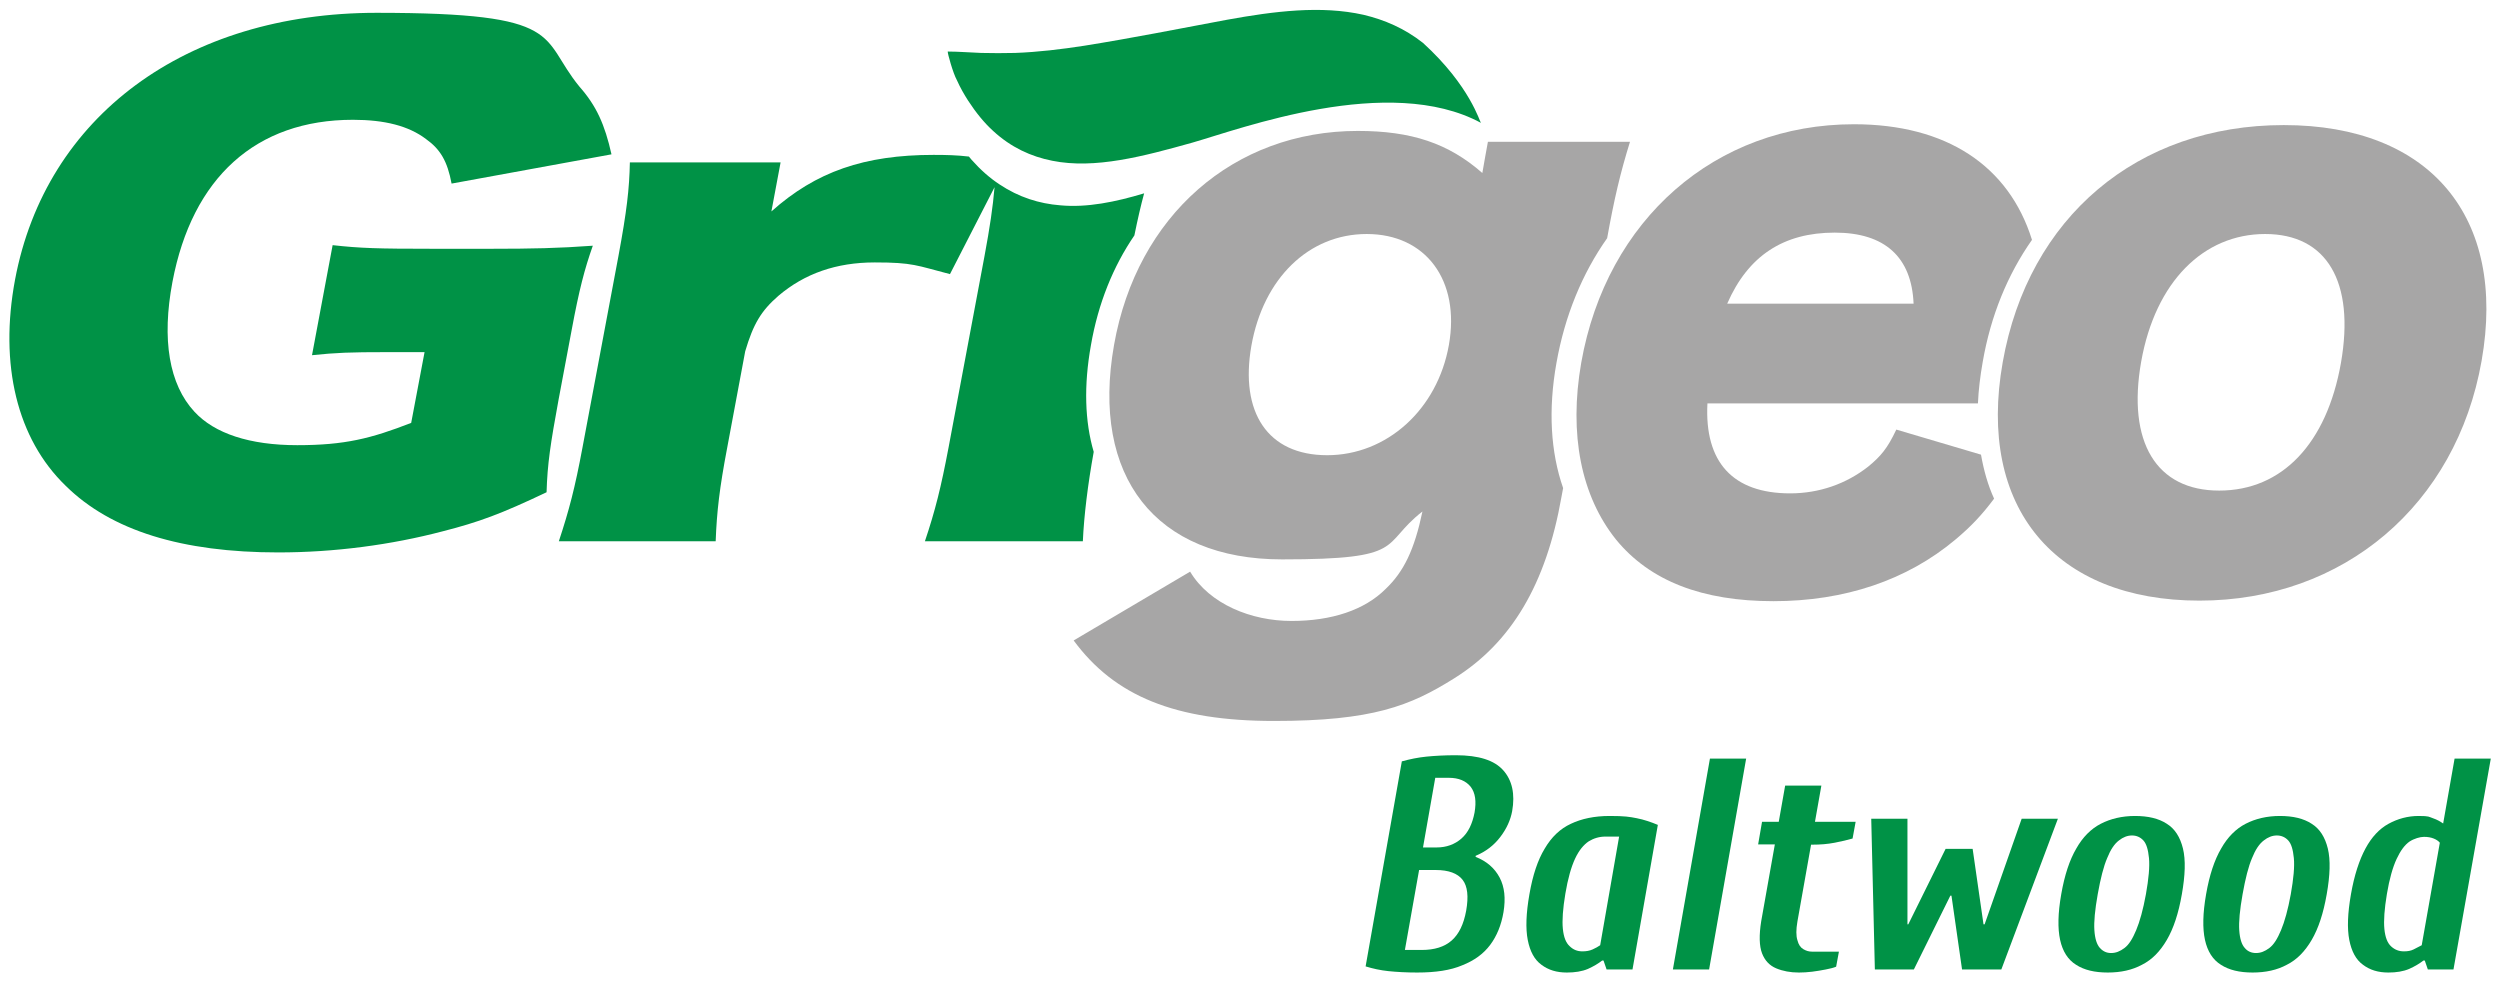
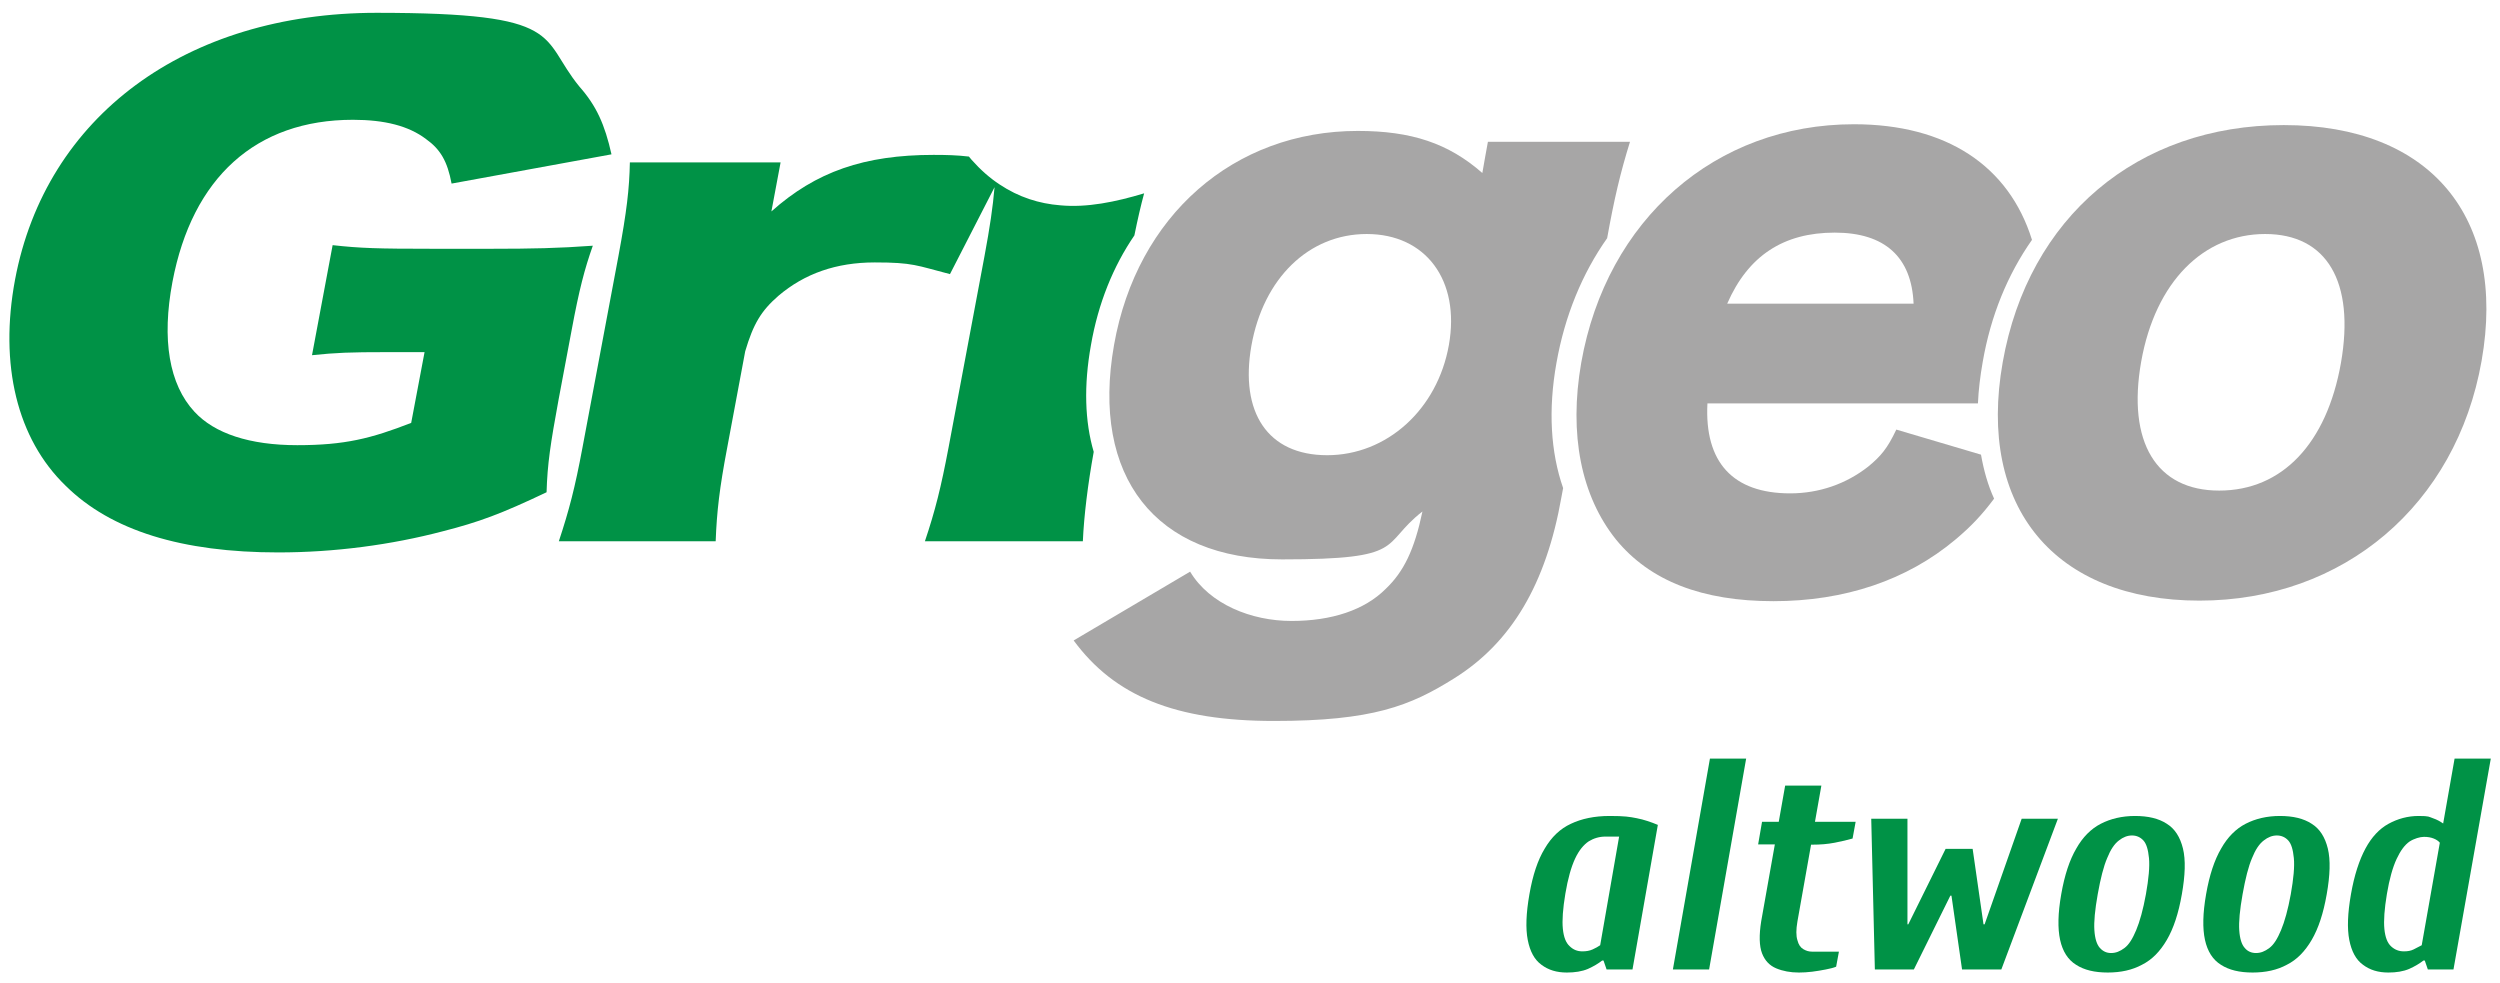
<svg xmlns="http://www.w3.org/2000/svg" id="Layer_1" data-name="Layer 1" version="1.1" viewBox="0 0 897.4 352.7">
  <defs>
    <style>
      .cls-1 {
        fill: #a7a6a6;
      }

      .cls-1, .cls-2 {
        stroke-width: 0px;
      }

      .cls-2 {
        fill: #009246;
      }
    </style>
  </defs>
  <g>
    <g>
      <path class="cls-1" d="M520.1,123.8c-4.1,23.2-22.3,39.6-43.7,39.6s-31.4-15.4-27.2-39.3c4.3-24.2,20.6-40.1,41.4-40.1,21.2,0,33.6,16.6,29.5,39.8M558.7,130.3c3-17,9.3-32.2,18.2-44.8,2.6-14.4,4.7-23.3,8.2-34.6h-51l-1,5.5c-.5,2.9-.6,3.6-1,5.7-12.2-10.7-25.5-15.1-44.7-15.1-44.5,0-79.3,30.4-87.5,76.8-8.4,47.4,15,77,60.3,77s35-5.2,50.4-17.2c-2.9,13.8-6.7,21.6-13.2,27.8-7.6,7.6-19.4,11.5-33.8,11.5s-29.4-6-36.4-17.7l-41.8,24.7c14.7,20,36.5,28.9,71.9,28.9s48.9-5.4,64.7-15.3c20.5-12.8,33-33.8,38.5-65.1l.6-3.2c-4.5-12.9-5.4-28.1-2.4-44.9" />
      <path class="cls-1" d="M658.6,83.5c18,0,27.6,8.8,28.3,25.5h-66.9c7.5-17.2,20.2-25.5,38.6-25.5M711.1,163.2l-30.4-9c-3.2,6.8-5.6,9.6-10.1,13.3-7.9,6.2-17.6,9.6-28,9.6-20.6,0-30.8-11.2-29.7-32.3h97.1c.2-4.7.8-9.7,1.7-14.8,2.9-16.8,9-31.5,17.7-43.9-8.3-26.6-30.7-41.5-63.9-41.5-49.7,0-88.8,34.1-97.9,85.6-4.5,25.8,0,47.9,12.5,63.5,12.2,14.9,31,22.1,56.5,22.1s47.9-7.5,65.3-22.1c5.5-4.6,9.5-8.8,13.9-14.7-2.2-4.8-3.7-10.1-4.7-15.8" />
      <path class="cls-1" d="M768.6,129.8c-5.1,28.9,5.4,46.3,28,46.3s38.6-16.9,43.7-45.8c5.1-29.2-5.1-46.3-27.2-46.3s-39.4,17.1-44.5,45.8M718.9,130c9.2-52,48.3-85.1,100.9-85.1s80.1,33.1,71,84.6c-9.1,51.8-49.6,86.1-101.3,86.1s-79.9-33.3-70.6-85.6" />
    </g>
    <g>
      <path class="cls-2" d="M139.2,126.4c-13.9,0-18.5.2-27.2,1.1l7.4-39.5c9.8,1.1,16.3,1.3,35.4,1.3h21.9c13.9,0,24-.2,36.1-1.1-3,8.5-4.9,15.8-7.6,30.3l-4.7,25c-2.9,15.8-4,23-4.3,33.2-16.4,7.8-24.3,10.7-37.2,14-18.6,4.9-39,7.6-59.1,7.6-34.5,0-60-7.8-76.3-23.9C6.1,157.5-.3,130.9,5.4,100.4,16.4,41.8,66.7,4.6,135.2,4.6s58.2,8.7,72.8,26.5c6.1,6.9,9.1,13.6,11.5,24.3l-57.4,10.5c-1.5-8-4-12.3-9.2-16-6.2-4.7-14.8-6.9-26.2-6.9-34.8,0-57.7,20.7-64.8,58.2-3.9,20.7-1.2,36.8,7.9,46.6,7.2,7.8,19.8,12,36.9,12s26.5-2.4,40.9-8l4.8-25.4h-13.2Z" />
      <path class="cls-2" d="M407.2,84.5c1.2-5.9,2.3-10.7,3.5-15.1-10.3,3.1-20.5,5.2-30.1,4.3-7.6-.6-14.9-2.9-21.8-7.5-3.5-2.3-6.8-5.2-10-8.8l-1-1.2c-4.3-.5-8-.6-12.7-.6-24.8,0-42.2,6-58.2,20.3l3.3-17.6h-54.1c-.2,9.6-1.1,17.4-4.1,33.6l-12.9,68.7c-2.7,14.5-4.8,22.5-8.5,33.7h56.3c.4-10.7,1.4-19.2,4.1-33.4l6.5-34.8c2.9-9.8,5.7-14.5,11.9-19.9,9.4-8,20.8-12,34.6-12s15,1.1,27,4.2l16-31.2c-.6,7.1-1.7,14.5-3.6,24.7l-12.9,68.7c-2.7,14.3-4.8,22.7-8.5,33.7h56.7c.4-9.2,1.8-20.5,3.9-32.1-3.2-10.9-3.6-23.8-1-38.3,2.6-15,8-28.3,15.6-39.4" />
-       <path class="cls-2" d="M340.2,18.5c2,0,4,.1,6,.2s4,.2,6,.3c4,.1,8.1.1,12.2,0,8.2-.3,16.5-1.3,24.9-2.6,16.9-2.7,34-6.1,51.1-9.3,17.1-3.1,33.8-5.2,49-1.8,7.6,1.8,14.8,4.9,21.4,10.1,17,15.5,20.4,28.5,20.8,28.7-33-17.8-86.1,2.1-103.6,7.1-17.5,4.9-35,9.6-50.3,6.5-7.6-1.5-14.8-4.8-21.2-10.7-3.2-2.9-6.2-6.6-9-10.9-1.4-2.2-2.8-4.6-4-7.3-1.4-2.5-3.4-9.7-3.3-10.3" />
    </g>
  </g>
  <g>
-     <path class="cls-2" d="M508.8,349.1c-4,0-7.5-.2-10.4-.5s-5.6-.9-8.2-1.7l13-73.6c2.9-.8,5.8-1.4,8.8-1.7s6.5-.5,10.6-.5c8.2,0,13.8,1.8,17,5.4,3.2,3.6,4.3,8.5,3.2,14.7-.6,3.2-2,6.3-4.3,9.3s-5.2,5.2-8.8,6.7v.4c3.9,1.5,6.8,4,8.6,7.4s2.2,7.5,1.4,12.4c-.8,4.7-2.4,8.6-4.8,11.8-2.4,3.2-5.7,5.6-10,7.3-4.2,1.8-9.6,2.6-16.1,2.6ZM504.3,341h6c4.6,0,8.2-1.1,10.8-3.4s4.3-5.8,5.2-10.7c.9-5.1.5-8.8-1.3-11.1s-5-3.5-9.6-3.5h-6l-5.1,28.7ZM510.8,304.2h4.9c3.5,0,6.5-1.1,8.9-3.2,2.4-2.1,3.9-5.2,4.7-9.3.7-4,.3-7.1-1.4-9.3-1.7-2.1-4.3-3.2-7.8-3.2h-4.9l-4.4,25Z" />
    <path class="cls-2" d="M562.4,349.1c-3.6,0-6.6-.9-9.1-2.8-2.5-1.8-4.1-4.8-4.9-8.9-.8-4.1-.6-9.6.6-16.4,1.2-6.9,3-12.3,5.5-16.4,2.4-4.1,5.5-7.1,9.4-8.9,3.8-1.8,8.4-2.8,13.9-2.8s7.1.3,9.7.8c2.6.5,5.2,1.4,7.6,2.4l-9.1,51.9h-9.3l-1.1-3.2h-.5c-1.4,1.1-3.1,2.1-5.1,3-2.1.9-4.7,1.3-7.6,1.3ZM568,341.5c1.4,0,2.6-.2,3.7-.7,1.1-.5,2-1,2.7-1.5l6.8-39h-4.9c-2.2,0-4.2.6-6,1.7-1.8,1.2-3.5,3.2-4.9,6.2s-2.6,7.2-3.5,12.6c-.9,5.4-1.2,9.6-.9,12.6s1.1,5,2.4,6.2c1.3,1.3,2.8,1.9,4.6,1.9Z" />
    <path class="cls-2" d="M600.5,348l13.3-75.7h13l-13.3,75.7h-13Z" />
    <path class="cls-2" d="M645.7,349.1c-3,0-5.7-.5-8.1-1.5-2.4-1-4.1-2.8-5.1-5.4-1-2.6-1.1-6.5-.3-11.5l4.9-27.6h-6l1.4-8.1h6l2.3-13h13l-2.3,13h14.6l-1.1,6c-1.7.5-3.9,1-6.4,1.5-2.6.5-5.2.7-8,.7h-.5l-4.9,27.6c-.5,2.9-.5,5.1,0,6.7.4,1.6,1.1,2.6,2.1,3.2,1,.6,2,.9,3.1.9h9.7l-1,5.4c-.9.4-2.2.7-3.7,1-1.6.3-3.2.6-4.9.8-1.7.2-3.2.3-4.7.3Z" />
    <path class="cls-2" d="M673,348l-1.3-54.1h13v37.9c0,0,.3,0,.3,0l13.4-27.1h9.7l3.9,27.1h.4l13.3-37.9h13l-20.3,54.1h-14.1l-3.8-26.5h-.4l-13.1,26.5h-14Z" />
    <path class="cls-2" d="M756.6,349.1c-4.7,0-8.5-.9-11.4-2.8-2.9-1.8-4.8-4.8-5.7-8.9-.9-4.1-.8-9.6.4-16.4,1.2-6.9,3-12.3,5.4-16.4,2.3-4.1,5.3-7.1,8.8-8.9,3.5-1.8,7.6-2.8,12.3-2.8s8.5.9,11.4,2.8c2.9,1.8,4.8,4.8,5.8,8.9,1,4.1.8,9.6-.4,16.4-1.2,6.9-3,12.3-5.4,16.4s-5.3,7.1-8.9,8.9c-3.5,1.9-7.6,2.8-12.3,2.8ZM757.8,342.1c1.7,0,3.2-.6,4.8-1.8s2.9-3.3,4.2-6.4c1.3-3.1,2.5-7.4,3.5-12.9,1-5.6,1.4-10,1.1-13-.3-3-.9-5.1-2-6.3s-2.5-1.8-4.1-1.8-3.2.6-4.7,1.8c-1.6,1.2-3,3.3-4.2,6.3-1.3,3-2.4,7.4-3.4,13s-1.4,9.9-1.2,12.9c.2,3.1.9,5.2,2,6.4,1.1,1.2,2.4,1.8,4,1.8Z" />
    <path class="cls-2" d="M808.6,349.1c-4.7,0-8.5-.9-11.4-2.8-2.9-1.8-4.8-4.8-5.7-8.9-.9-4.1-.8-9.6.4-16.4,1.2-6.9,3-12.3,5.4-16.4,2.3-4.1,5.3-7.1,8.8-8.9,3.5-1.8,7.6-2.8,12.3-2.8s8.5.9,11.4,2.8c2.9,1.8,4.8,4.8,5.8,8.9,1,4.1.8,9.6-.4,16.4-1.2,6.9-3,12.3-5.4,16.4s-5.3,7.1-8.9,8.9c-3.5,1.9-7.6,2.8-12.3,2.8ZM809.8,342.1c1.7,0,3.2-.6,4.8-1.8s2.9-3.3,4.2-6.4c1.3-3.1,2.5-7.4,3.5-12.9,1-5.6,1.4-10,1.1-13-.3-3-.9-5.1-2-6.3s-2.5-1.8-4.1-1.8-3.2.6-4.7,1.8c-1.6,1.2-3,3.3-4.2,6.3-1.3,3-2.4,7.4-3.4,13s-1.4,9.9-1.2,12.9c.2,3.1.9,5.2,2,6.4,1,1.2,2.4,1.8,4,1.8Z" />
    <path class="cls-2" d="M857.3,349.1c-3.6,0-6.6-.9-9.1-2.8-2.5-1.8-4.1-4.8-4.9-8.9-.8-4.1-.6-9.6.6-16.4,1.2-6.9,3-12.3,5.2-16.4s5-7.1,8.3-8.9,6.9-2.8,10.8-2.8,3.6.3,5.1.8,2.7,1.2,3.7,1.9l4.1-23.3h13l-13.4,75.7h-9.2l-1.1-3.2h-.5c-1.4,1.1-3.1,2.1-5.1,3-2.1.9-4.6,1.3-7.5,1.3ZM862.9,341.5c1.4,0,2.5-.2,3.5-.7s1.9-1,2.9-1.5l6.5-36.8c-.5-.6-1.2-1.1-2.2-1.5s-2.1-.6-3.5-.6-3.5.6-5.2,1.7c-1.7,1.2-3.2,3.2-4.6,6.2-1.4,3-2.6,7.2-3.5,12.6-.9,5.4-1.2,9.6-.9,12.6s1.1,5,2.4,6.2c1.3,1.2,2.8,1.8,4.6,1.8Z" />
  </g>
</svg>